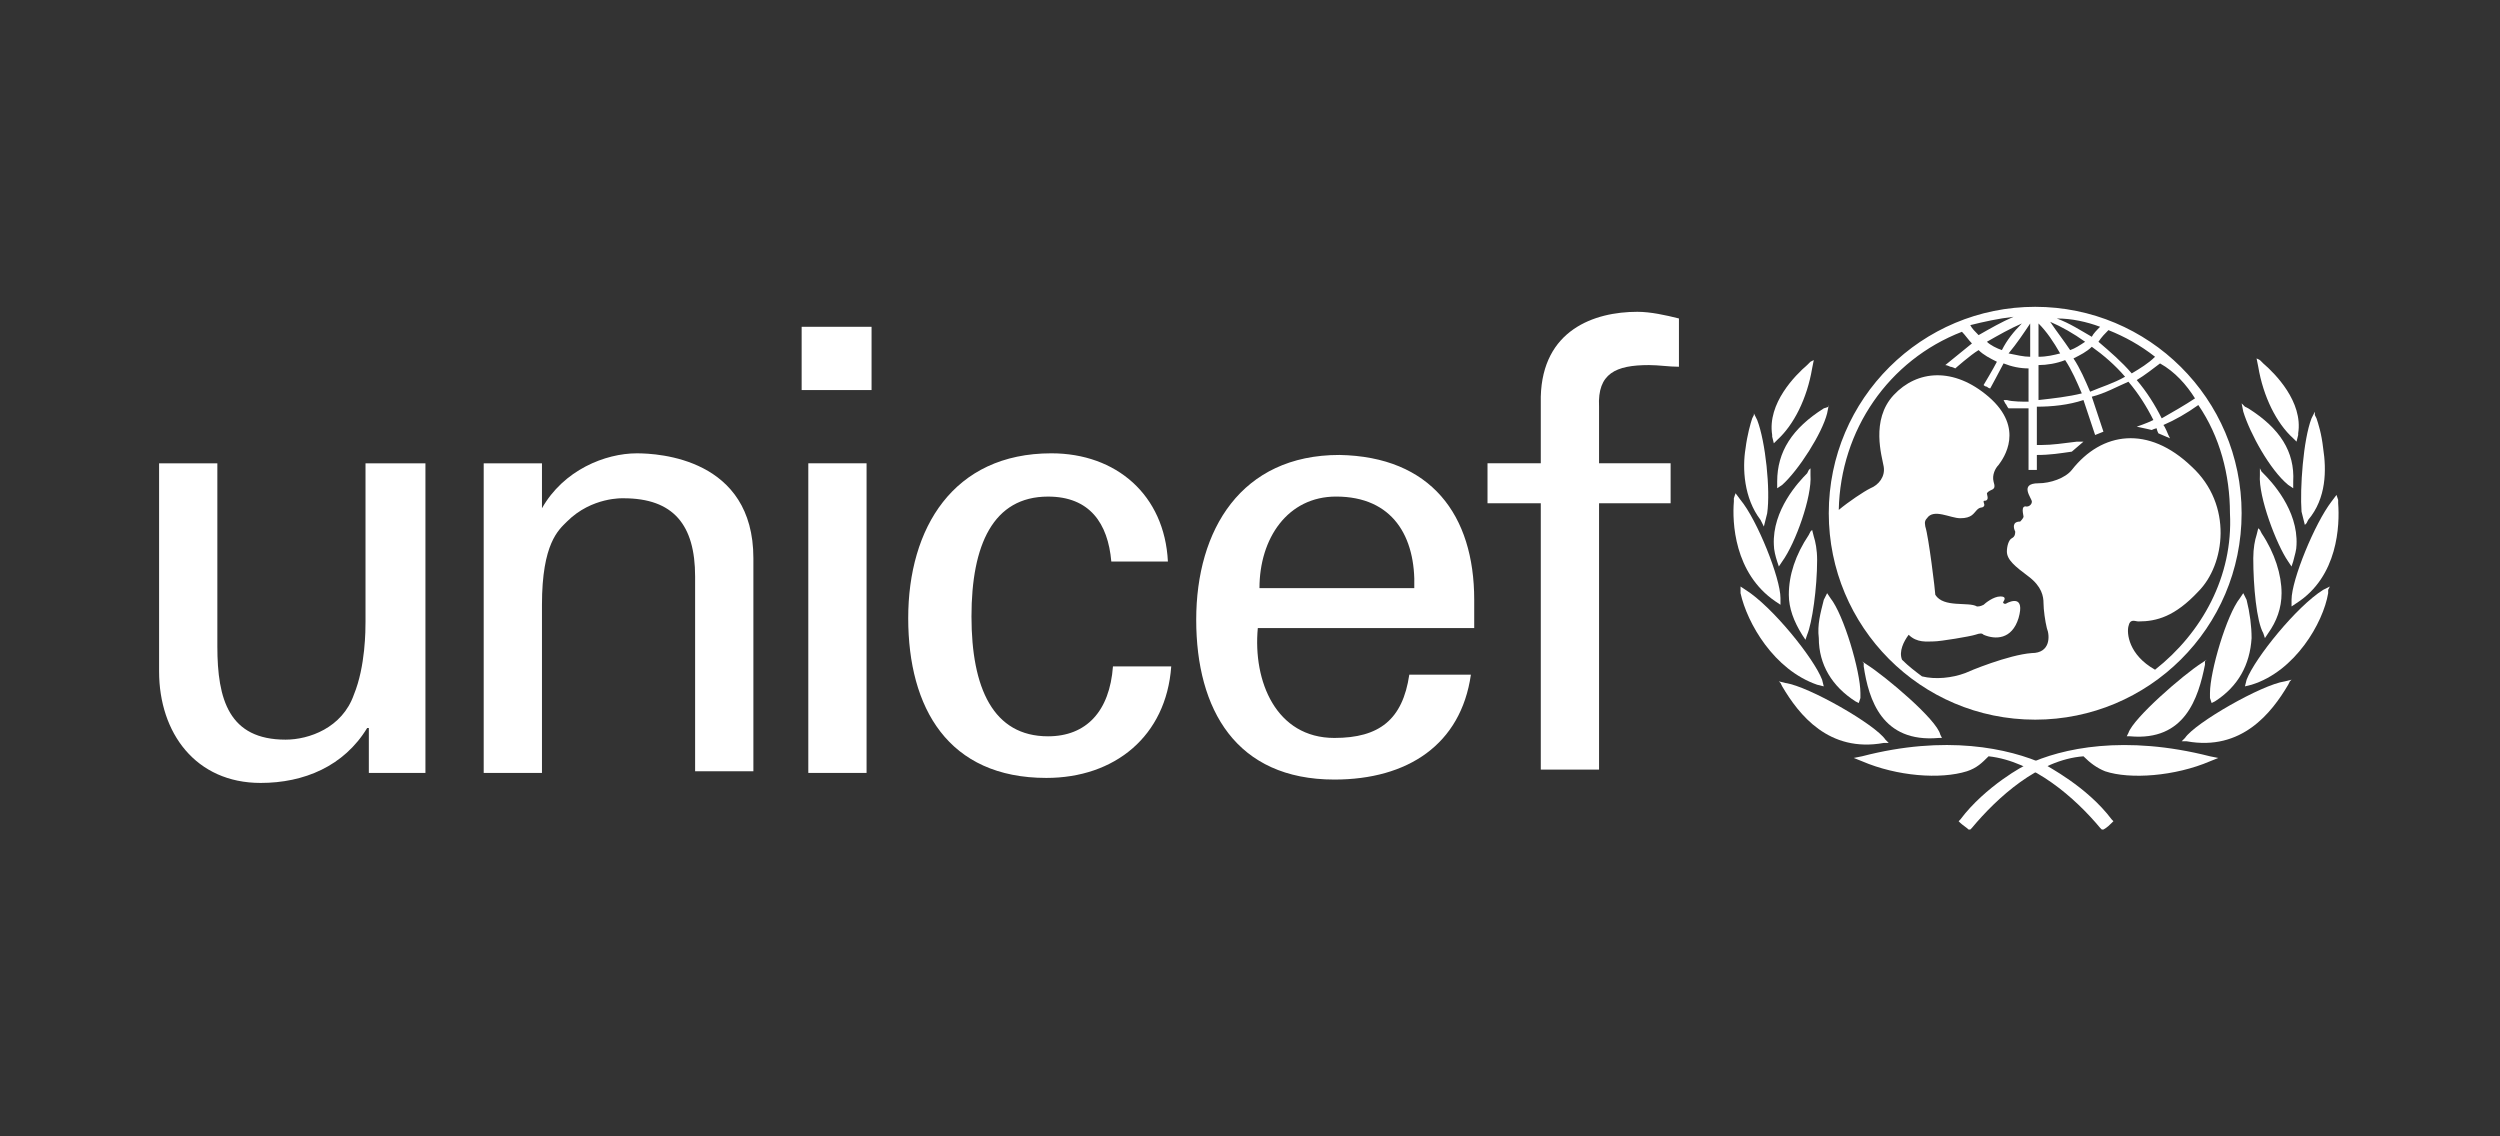
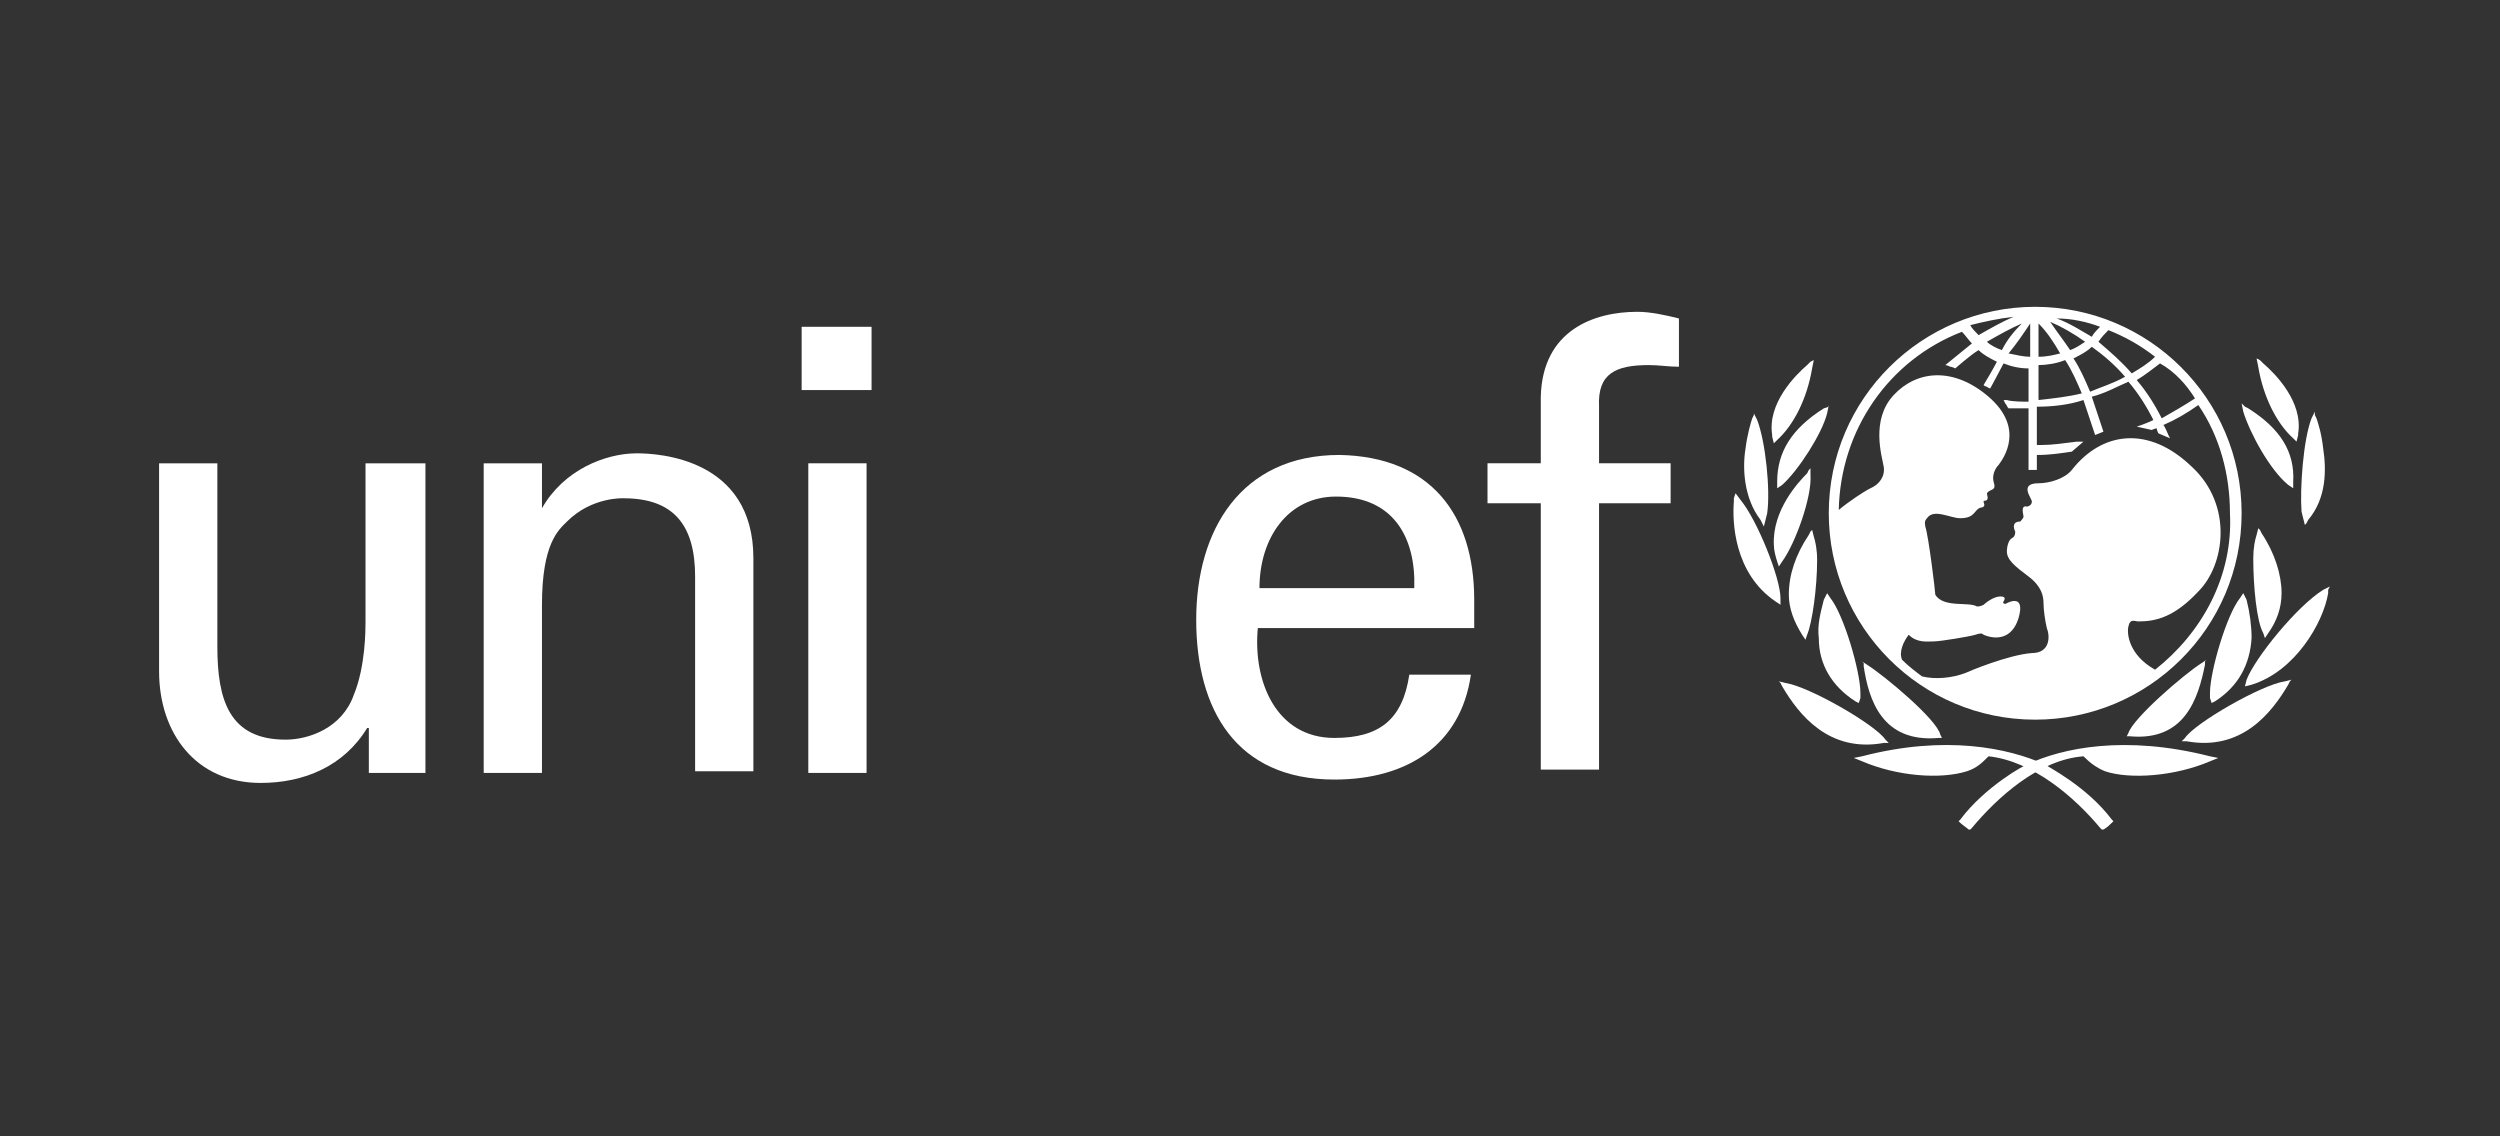
<svg xmlns="http://www.w3.org/2000/svg" width="220" height="100" viewBox="0 0 220 100" fill="none">
  <rect x="0" y="0" width="220" height="100" fill="#333333" stroke="none" />
  <path d="M179.097 27C169.135 27 160.932 35.057 160.932 45.165C160.932 55.126 168.989 63.33 179.097 63.33C189.058 63.33 197.262 55.273 197.262 45.165C197.262 35.057 189.058 27 179.097 27ZM193.16 35.057C192.281 35.643 191.255 36.229 190.23 36.815C189.644 35.643 188.911 34.471 188.032 33.446C188.765 33.006 189.497 32.42 190.083 31.981C191.402 32.713 192.427 33.885 193.16 35.057ZM185.542 29.051C187.007 29.637 188.325 30.369 189.644 31.395C189.058 31.981 188.325 32.42 187.593 32.86C186.714 31.834 185.689 30.955 184.663 30.076C184.956 29.637 185.249 29.344 185.542 29.051ZM187.007 33.153C185.982 33.739 184.956 34.032 183.931 34.471C183.491 33.446 183.052 32.42 182.466 31.541C183.052 31.248 183.638 30.956 184.077 30.516C185.103 31.248 186.128 32.127 187.007 33.153ZM184.81 28.758C184.517 29.051 184.224 29.344 184.077 29.637C183.052 29.051 182.173 28.465 181.001 28.026C182.319 28.026 183.638 28.319 184.81 28.758ZM183.491 30.076C183.052 30.369 182.612 30.663 182.173 30.809C181.587 29.93 181.001 29.198 180.415 28.319C181.44 28.758 182.466 29.344 183.491 30.076ZM179.389 28.465C180.122 29.198 180.708 30.076 181.294 31.102C180.708 31.248 180.122 31.395 179.389 31.395V28.465ZM179.389 32.127C180.122 32.127 181.001 31.981 181.733 31.688C182.319 32.567 182.759 33.592 183.198 34.618C182.026 34.911 180.708 35.057 179.389 35.204V32.127ZM178.657 28.465V31.395C178.071 31.395 177.485 31.248 176.753 31.102C177.485 30.223 178.071 29.344 178.657 28.465ZM176.167 30.809C175.727 30.663 175.141 30.369 174.848 30.076C175.874 29.491 176.899 28.905 177.924 28.465C177.192 29.198 176.606 29.93 176.167 30.809ZM177.192 27.879C176.167 28.319 175.141 28.905 174.116 29.491C173.823 29.198 173.53 28.905 173.383 28.612C174.555 28.319 175.874 28.026 177.192 27.879ZM189.644 58.935C187.3 57.617 187.153 55.712 187.3 55.126C187.446 54.394 187.886 54.687 188.179 54.687C189.79 54.687 191.402 54.247 193.453 52.05C195.797 49.706 196.529 44.432 192.867 41.063C189.058 37.401 184.956 37.987 182.319 41.356C181.734 42.089 180.415 42.528 179.39 42.528C177.632 42.528 178.804 43.846 178.804 44.139C178.804 44.432 178.511 44.579 178.364 44.579C177.778 44.432 178.071 45.311 178.071 45.458C178.071 45.604 177.778 45.897 177.778 45.897C177.046 45.897 177.192 46.483 177.339 46.776C177.339 46.923 177.339 47.216 177.046 47.362C176.753 47.509 176.606 48.095 176.606 48.534C176.606 49.267 177.339 49.853 178.511 50.731C179.683 51.611 179.829 52.489 179.829 53.075C179.829 53.661 179.976 54.687 180.122 55.273C180.415 56.005 180.415 57.47 178.804 57.47C176.753 57.617 173.237 59.081 172.944 59.228C171.772 59.667 170.307 59.814 169.135 59.521C168.549 59.081 167.963 58.642 167.377 58.056C167.084 57.324 167.524 56.445 167.963 55.859C168.696 56.591 169.575 56.445 170.161 56.445C170.747 56.445 173.384 56.005 173.823 55.859C174.263 55.712 174.409 55.712 174.556 55.859C175.581 56.298 177.046 56.298 177.632 54.394C178.218 52.343 176.899 52.929 176.606 53.075C176.46 53.222 176.167 53.075 176.313 52.929C176.606 52.489 176.167 52.489 176.02 52.489C175.434 52.489 174.702 53.075 174.556 53.222C174.263 53.368 174.116 53.368 173.97 53.368C173.237 52.929 171.04 53.515 170.307 52.343C170.307 52.05 169.721 47.216 169.428 46.337C169.428 46.19 169.282 45.897 169.575 45.604C170.161 44.725 171.626 45.604 172.505 45.604C173.53 45.604 173.677 45.165 173.97 44.872C174.263 44.579 174.409 44.725 174.556 44.579C174.702 44.432 174.556 44.286 174.556 44.139C174.556 43.993 174.702 44.139 174.848 43.993C174.995 43.846 174.848 43.553 174.848 43.407C175.141 42.968 175.727 43.261 175.434 42.382C175.288 41.796 175.581 41.21 175.874 40.917C176.313 40.331 178.218 37.694 174.995 34.911C171.919 32.274 168.696 32.567 166.645 34.764C164.594 36.962 165.62 40.184 165.766 41.063C165.913 41.942 165.327 42.675 164.594 42.968C164.008 43.26 162.69 44.139 161.811 44.872C161.957 37.84 166.206 31.688 172.651 29.197C172.944 29.49 173.237 29.93 173.53 30.223C172.798 30.809 171.186 32.127 171.186 32.127C171.186 32.127 171.333 32.127 171.626 32.273C171.772 32.273 172.065 32.42 172.065 32.42C172.065 32.42 173.384 31.248 174.116 30.809C174.555 31.248 175.141 31.541 175.727 31.834C175.434 32.42 174.555 33.885 174.555 33.885C174.555 33.885 174.702 34.031 174.848 34.031C174.995 34.178 175.141 34.178 175.141 34.178C175.141 34.178 176.02 32.566 176.313 31.98C177.046 32.273 177.778 32.42 178.511 32.42V35.35C178.071 35.35 177.046 35.35 176.606 35.203H176.313L176.46 35.496C176.606 35.643 176.606 35.789 176.753 35.936H178.511V41.356H179.243V40.038C180.415 40.038 181.294 39.891 182.319 39.745L183.345 38.866H182.759C181.587 39.012 180.562 39.159 179.683 39.159H179.243V35.789C180.562 35.789 182.027 35.643 183.345 35.203C183.638 36.082 184.371 38.28 184.371 38.28L185.103 37.987C185.103 37.987 184.371 35.789 184.078 34.91C185.25 34.617 186.275 34.032 187.3 33.592C188.179 34.617 188.912 35.789 189.498 36.961C188.912 37.254 188.033 37.547 188.033 37.547C188.765 37.694 189.351 37.84 189.351 37.84C189.351 37.84 189.644 37.694 189.791 37.694C189.791 37.84 189.937 38.133 189.937 38.133L190.963 38.573L190.816 38.28C190.816 38.28 190.523 37.547 190.377 37.401C191.402 36.961 192.428 36.375 193.453 35.643C195.357 38.426 196.236 41.795 196.236 45.165C196.529 50.731 193.746 55.712 189.644 58.935" fill="white" />
  <path d="M159.32 31.833L159.027 32.126C158.002 33.005 155.511 35.495 155.951 38.278V38.425L156.097 39.011L156.39 38.718C157.855 37.399 159.027 35.055 159.467 32.419L159.613 31.686L159.32 31.833Z" fill="white" />
  <path d="M154.341 36.523L154.195 36.816C154.048 37.255 153.755 38.281 153.609 39.452C153.316 41.21 153.462 43.847 154.927 45.751L155.22 46.337L155.513 45.165C155.806 43.114 155.367 38.866 154.634 36.962L154.341 36.376V36.523Z" fill="white" />
  <path d="M152.58 43.845V44.138C152.434 45.895 152.58 50.437 156.243 52.927L156.682 53.22V52.634C156.682 50.876 154.631 45.749 153.166 43.991L152.727 43.405L152.58 43.845Z" fill="white" />
-   <path d="M153.167 51.905V52.198C153.752 54.835 156.096 58.936 159.905 60.255L160.491 60.401L160.345 59.815C159.612 57.911 155.95 53.37 153.606 51.905L153.167 51.612V51.905Z" fill="white" />
  <path d="M160.933 35.788L160.494 35.935C157.711 37.693 156.392 39.744 156.392 42.381V42.967L156.832 42.674C158.296 41.355 160.347 38.132 160.787 36.375L160.933 35.642L160.933 35.788Z" fill="white" />
  <path d="M159.176 41.357L159.029 41.65C158.297 42.383 155.953 44.873 156.099 47.949C156.099 48.389 156.246 48.974 156.392 49.414L156.539 49.853L156.832 49.414C158.004 47.803 159.469 43.701 159.322 41.796V41.21L159.176 41.357Z" fill="white" />
  <path d="M159.321 46.777L159.174 47.07C158.002 48.828 157.417 50.586 157.417 52.344C157.417 53.516 157.856 54.688 158.588 55.86L158.881 56.3L159.028 55.86C159.467 54.835 159.907 51.758 159.907 49.268C159.907 48.389 159.76 47.656 159.614 47.217L159.467 46.631L159.321 46.777Z" fill="white" />
  <path d="M160.641 52.49L160.494 52.783C160.201 53.955 159.908 54.981 160.055 56.153C160.055 58.497 161.227 60.401 163.277 61.719L163.57 61.866L163.717 61.426V60.987C163.717 59.083 162.252 54.102 161.08 52.637L160.787 52.198L160.641 52.49Z" fill="white" />
  <path d="M156.686 60.105L156.832 60.398C158.297 62.889 160.934 66.258 165.768 65.379H166.208L165.915 65.086C165.036 63.768 159.176 60.398 157.125 60.105L156.539 59.959L156.686 60.105Z" fill="white" />
  <path d="M163.862 66.553L163.129 66.699L163.862 66.992C166.938 68.311 170.747 68.604 173.091 67.871C173.97 67.578 174.409 67.139 174.995 66.553C178.95 66.992 182.613 70.215 184.81 72.852L184.957 72.998H185.103C185.396 72.852 185.689 72.559 185.836 72.412L185.982 72.266L185.836 72.119C183.638 69.189 180.123 67.432 179.976 67.285C176.753 65.82 171.186 64.648 163.862 66.553Z" fill="white" />
  <path d="M164.007 58.348V58.641C164.446 61.571 165.618 65.38 170.599 64.94H170.892L170.746 64.647C170.453 63.329 165.911 59.52 164.3 58.495L163.86 58.202L164.007 58.348Z" fill="white" />
  <path d="M198.578 31.54L198.725 32.272C199.164 34.909 200.336 37.253 201.801 38.571L202.094 38.864L202.24 38.278V38.132C202.68 35.348 200.19 32.858 199.164 31.979L198.871 31.686L198.578 31.54Z" fill="white" />
  <path d="M203.706 36.23L203.413 36.816C202.681 38.72 202.388 42.968 202.534 45.019L202.827 46.191L202.974 46.044L203.12 45.752C204.732 43.847 204.732 41.357 204.439 39.453C204.292 38.134 203.999 37.255 203.853 36.816L203.706 36.523V36.23Z" fill="white" />
-   <path d="M205.611 43.552L205.172 44.138C203.707 46.042 201.656 51.023 201.656 52.781V53.367L202.096 53.074C205.758 50.73 205.904 46.189 205.758 44.284V43.991L205.611 43.552Z" fill="white" />
  <path d="M205.026 51.612L204.44 51.905C202.096 53.37 198.434 57.911 197.701 59.816L197.555 60.401L198.141 60.255C201.949 59.083 204.44 54.835 204.879 52.198V51.905L205.026 51.612Z" fill="white" />
  <path d="M197.262 35.495L197.409 36.228C197.995 38.132 199.753 41.355 201.364 42.674L201.803 42.967V42.381C201.95 39.744 200.631 37.693 197.848 35.935L197.555 35.788L197.262 35.495Z" fill="white" />
-   <path d="M198.871 41.209V41.795C198.725 43.699 200.336 47.947 201.361 49.412L201.654 49.852L201.801 49.412C201.947 48.826 202.094 48.387 202.094 47.947C202.24 44.871 199.897 42.381 199.164 41.648L199.018 41.502L198.871 41.209Z" fill="white" />
  <path d="M198.727 46.484L198.581 47.07C198.434 47.51 198.288 48.242 198.288 49.121C198.288 51.612 198.581 54.688 199.167 55.714L199.313 56.153L199.606 55.714C200.338 54.688 200.778 53.516 200.778 52.198C200.778 50.586 200.192 48.682 199.02 46.924L198.874 46.631L198.727 46.484Z" fill="white" />
  <path d="M197.407 52.198L197.114 52.637C195.942 54.102 194.478 59.083 194.478 60.987V61.426L194.624 61.866L194.917 61.719C196.968 60.401 197.993 58.497 198.14 56.153C198.14 55.127 197.993 53.955 197.7 52.783L197.554 52.49L197.407 52.198Z" fill="white" />
  <path d="M201.656 59.813L201.07 59.959C199.019 60.252 193.159 63.621 192.28 64.94L191.987 65.233H192.427C197.261 66.112 199.898 62.742 201.363 60.252L201.509 59.959L201.656 59.813Z" fill="white" />
  <path d="M178.365 67.287C178.219 67.287 174.703 69.191 172.506 72.121L172.359 72.267L172.506 72.414C172.652 72.561 173.092 72.853 173.238 73H173.385L173.531 72.853C175.729 70.217 179.391 66.847 183.346 66.555C183.932 67.141 184.518 67.58 185.251 67.873C187.448 68.606 191.403 68.312 194.48 66.994L195.212 66.701L194.48 66.555C187.008 64.65 181.442 65.822 178.365 67.287Z" fill="white" />
  <path d="M194.185 58.055L193.746 58.348C192.134 59.374 187.74 63.182 187.3 64.501L187.153 64.794H187.446C192.28 65.233 193.452 61.425 194.038 58.495V58.202L194.185 58.055Z" fill="white" />
  <path d="M70.545 28.758H76.697V34.325H70.545V28.758ZM71.131 40.77H76.258V68.017H71.131V40.77Z" fill="white" />
  <path d="M32.311 40.771H37.438V68.019H32.458V64.064H32.311C30.261 67.433 26.745 68.898 22.936 68.898C17.223 68.898 14 64.503 14 59.083V40.771H19.127V56.885C19.127 61.573 20.153 65.089 25.133 65.089C27.184 65.089 30.114 64.063 31.14 61.134C32.165 58.643 32.165 55.421 32.165 54.688V40.771H32.311Z" fill="white" />
  <path d="M47.693 44.727C49.598 41.358 53.26 39.893 56.043 39.893C57.948 39.893 66.298 40.333 66.298 49.122V67.873H61.17V50.733C61.17 46.192 59.266 43.848 54.871 43.848C54.871 43.848 52.088 43.702 49.891 45.899C49.158 46.632 47.693 47.803 47.693 53.224V68.019H42.566V40.772H47.693L47.693 44.727Z" fill="white" />
-   <path d="M97.795 49.413C97.502 46.044 95.891 43.7 92.228 43.7C87.394 43.7 85.49 47.949 85.49 54.248C85.49 60.546 87.394 64.795 92.228 64.795C95.597 64.795 97.648 62.597 97.941 58.642H103.069C102.629 64.795 98.088 68.457 92.082 68.457C83.439 68.457 79.923 62.305 79.923 54.394C79.923 46.484 83.878 39.892 92.521 39.892C98.234 39.892 102.483 43.554 102.775 49.413H97.795Z" fill="white" />
  <path d="M110.687 55.271C110.247 59.959 112.298 64.939 117.426 64.939C121.381 64.939 123.432 63.328 124.018 59.373H129.438C128.559 65.525 123.871 68.601 117.426 68.601C108.783 68.601 105.267 62.449 105.267 54.538C105.267 46.628 109.222 40.036 117.865 40.036C125.922 40.182 129.731 45.309 129.731 52.78V55.271L110.687 55.271ZM124.457 51.755C124.604 47.214 122.553 43.698 117.572 43.698C113.324 43.698 110.833 47.361 110.833 51.755H124.457Z" fill="white" />
  <path d="M135.589 67.724V44.286H130.901V40.77H135.589V34.911C135.735 29.051 140.276 27.439 144.085 27.439C145.257 27.439 146.575 27.732 147.747 28.025V32.274C146.868 32.274 145.989 32.127 145.11 32.127C142.181 32.127 140.569 32.86 140.716 35.789V40.77H147.014V44.286H140.716V67.724L135.589 67.724Z" fill="white" />
</svg>